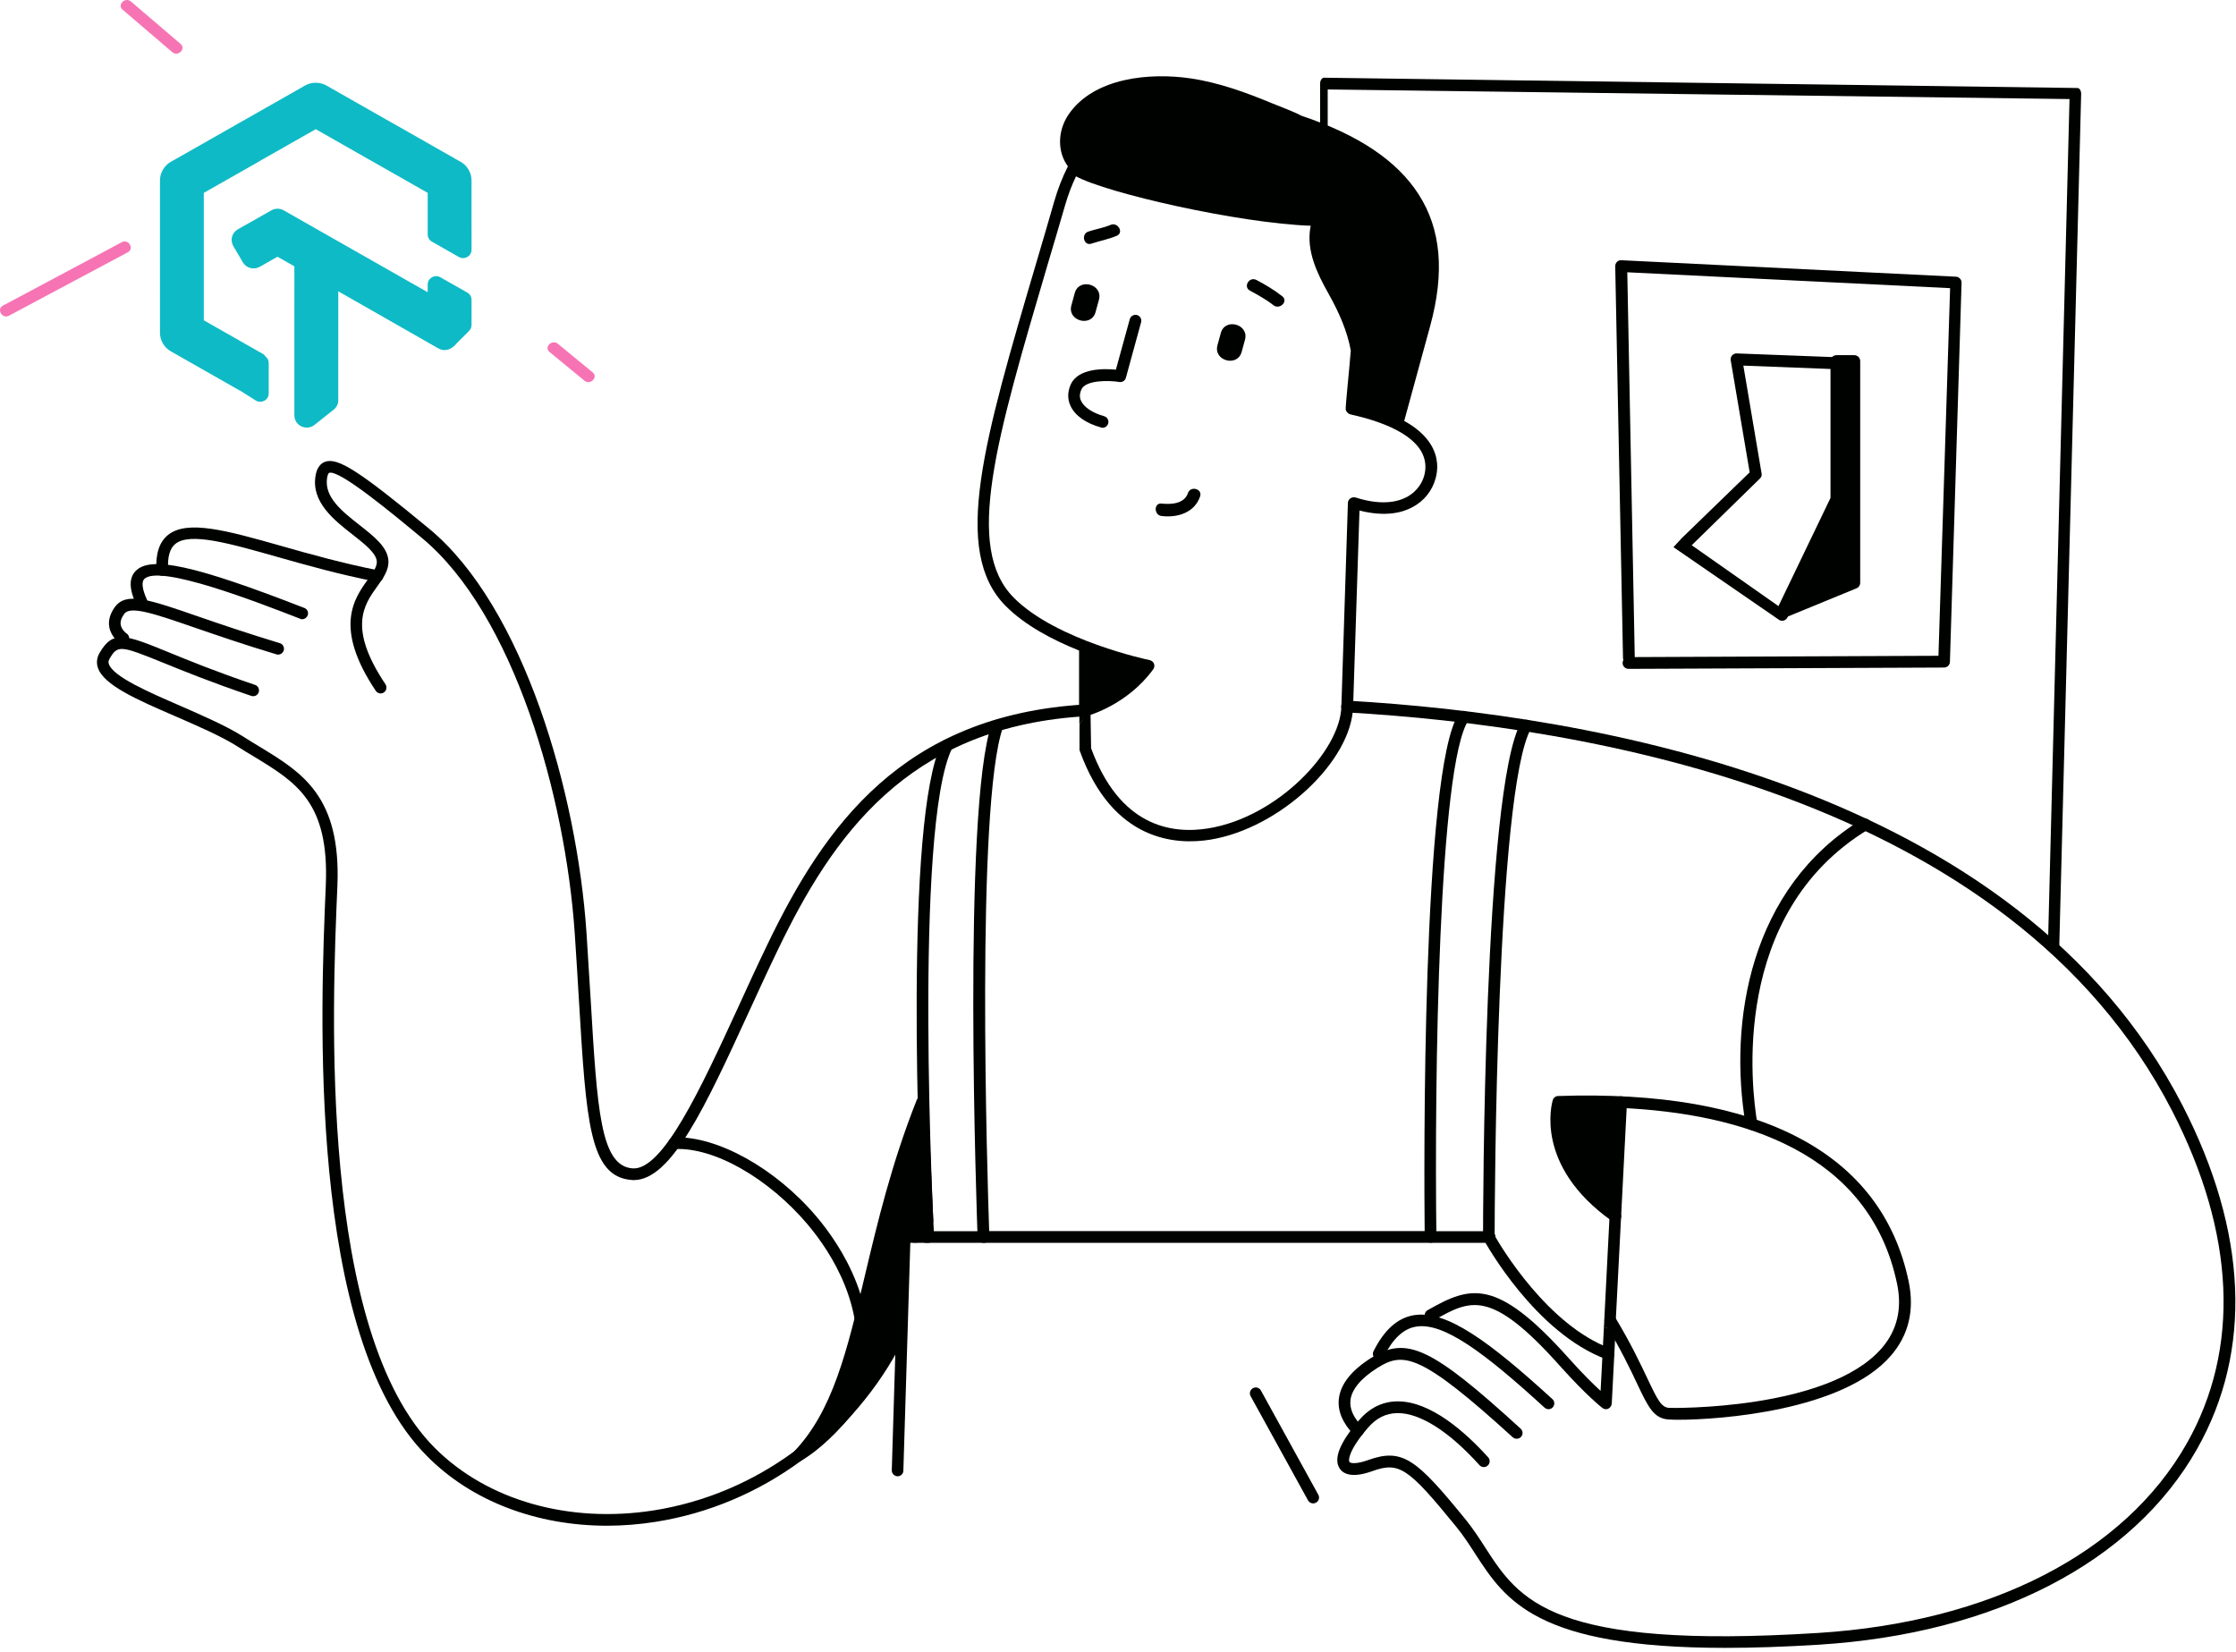
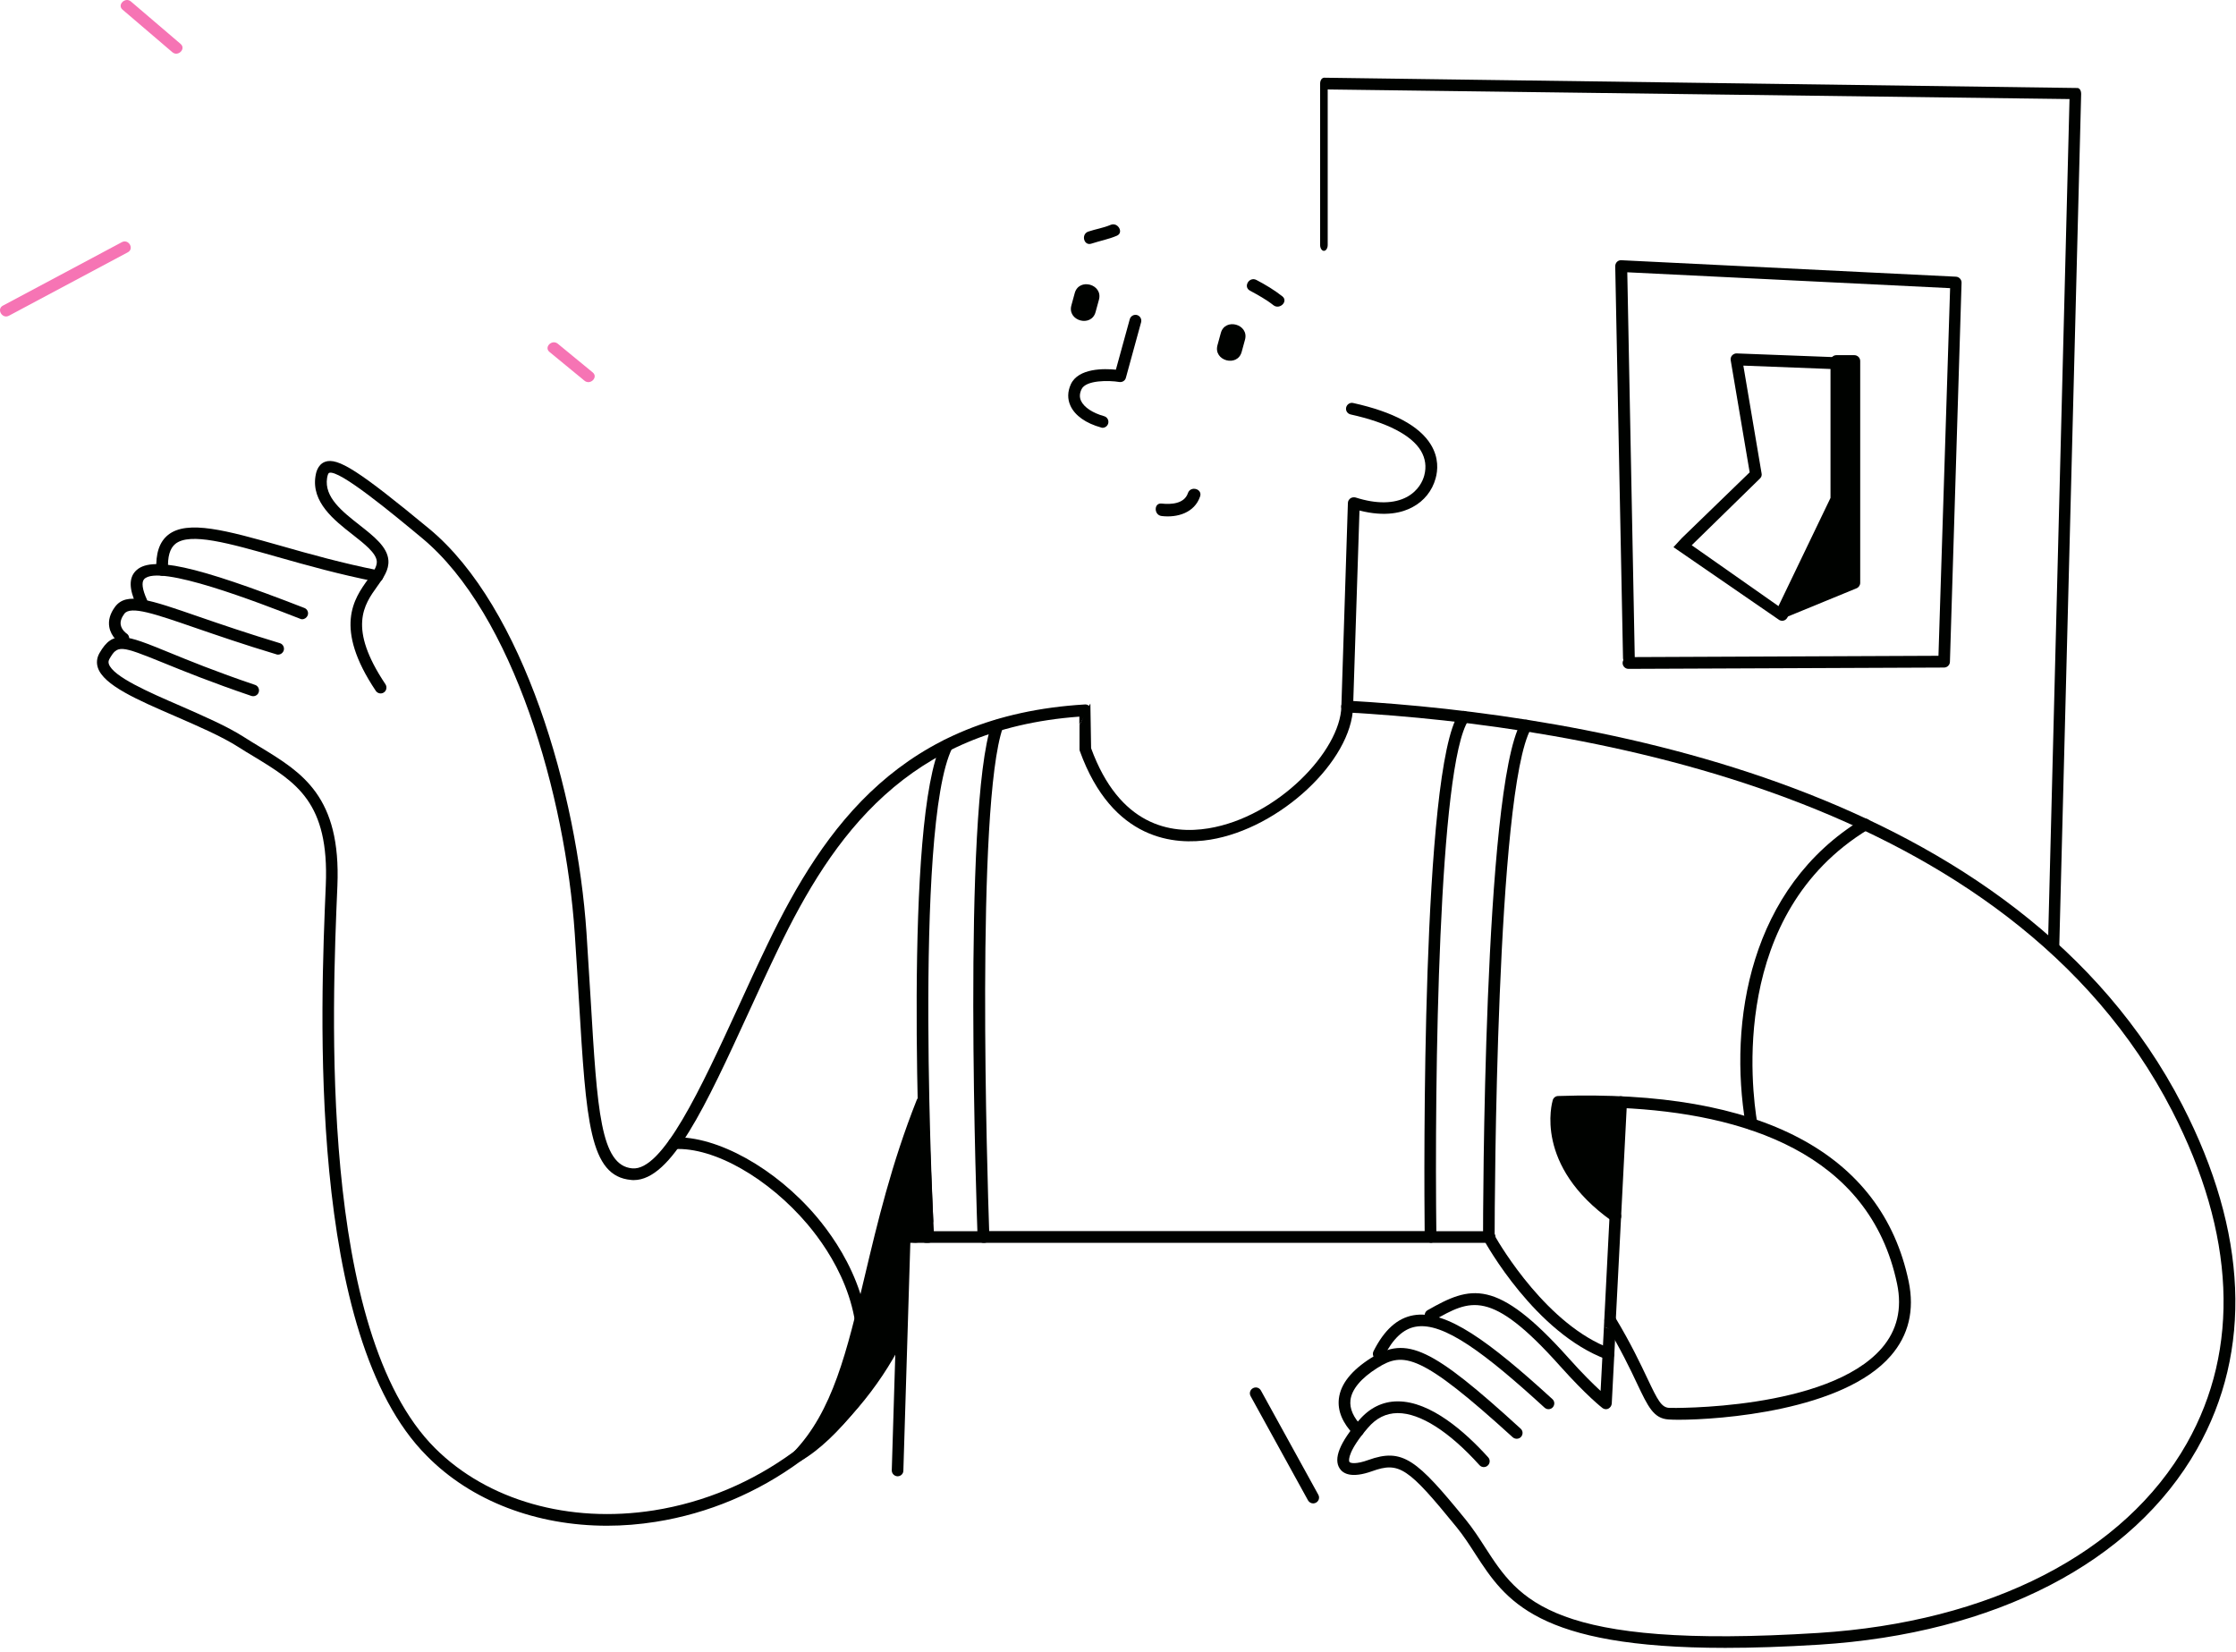
<svg xmlns="http://www.w3.org/2000/svg" width="494" height="365" viewBox="0 0 494 365" fill="none">
  <path d="M459.79 20.756L454.937 209.787L452.499 207.176L457.217 21.886L293.33 19.763V54.136C293.33 54.841 292.953 55.418 292.493 55.418C292.033 55.418 291.656 54.841 291.656 54.136V18.481C291.656 18.129 291.74 17.809 291.907 17.552C292.075 17.296 292.305 17.2 292.514 17.168L458.954 19.442C459.184 19.442 459.393 19.571 459.56 19.827C459.707 20.051 459.79 20.404 459.79 20.756Z" fill="#000200" />
  <path d="M123.237 75.941C125.798 78.054 128.359 80.167 130.952 82.28C132.233 83.337 130.408 85.161 129.127 84.105C126.566 81.992 124.005 79.879 121.412 77.766C120.099 76.71 121.956 74.885 123.237 75.941Z" fill="#F674B4" />
  <path d="M28.912 0.318C32.562 3.456 36.244 6.561 39.894 9.699C41.175 10.788 39.318 12.613 38.069 11.524C34.419 8.386 30.737 5.281 27.087 2.143C25.806 1.087 27.663 -0.738 28.912 0.318Z" fill="#F674B4" />
  <path d="M0.645 67.519C9.417 62.845 18.19 58.17 26.93 53.496C28.403 52.727 29.716 54.937 28.243 55.737C19.471 60.411 10.698 65.086 1.958 69.76C0.485 70.529 -0.828 68.287 0.645 67.519Z" fill="#F674B4" />
  <path d="M243.586 94.509C244.163 94.509 244.675 94.125 244.835 93.549C245.027 92.844 244.611 92.14 243.938 91.948C241.409 91.243 239.52 89.995 238.848 88.586C238.464 87.786 238.496 86.921 238.944 85.993C239.904 83.944 244.995 84.008 247.3 84.392C247.941 84.488 248.581 84.104 248.741 83.463L252.103 71.201C252.295 70.497 251.879 69.792 251.206 69.6C250.534 69.408 249.798 69.824 249.605 70.497L246.532 81.671C243.971 81.414 238.24 81.286 236.575 84.904C235.838 86.537 235.806 88.17 236.511 89.675C237.503 91.82 239.904 93.517 243.266 94.445C243.362 94.509 243.49 94.509 243.586 94.509Z" fill="#000200" />
  <path d="M242.785 66.236L242.049 68.925C241.121 72.383 235.742 70.91 236.703 67.453L237.439 64.764C238.367 61.306 243.746 62.779 242.785 66.236Z" fill="#000200" />
  <path d="M275.061 75.041L274.325 77.731C273.397 81.188 268.018 79.715 268.979 76.258L269.715 73.569C270.643 70.143 275.99 71.616 275.061 75.041Z" fill="#000200" />
  <path d="M277.583 61.852C279.6 62.908 281.521 64.061 283.313 65.469C284.69 66.59 282.705 68.511 281.329 67.422C279.76 66.174 277.935 65.181 276.174 64.221C274.574 63.389 275.982 61.02 277.583 61.852Z" fill="#000200" />
  <path d="M240.45 51.158C242.051 50.614 243.78 50.358 245.349 49.686C246.981 48.981 248.358 51.414 246.725 52.087C244.932 52.855 243.011 53.207 241.155 53.816C239.458 54.424 238.754 51.735 240.45 51.158Z" fill="#000200" />
  <path d="M256.652 111.252C258.733 111.476 261.646 111.316 262.447 108.947C263.023 107.25 265.712 107.987 265.136 109.683C263.919 113.269 260.141 114.421 256.652 114.005C254.891 113.813 254.891 111.028 256.652 111.252Z" fill="#000200" />
-   <path d="M229.114 57.497C230.331 53.367 231.611 49.044 232.892 44.562C233.724 41.681 234.749 39.087 235.933 36.75C233.596 33.581 233.596 28.97 236.062 25.32C241.664 17.092 254.087 16.003 263.02 17.316C269.327 18.244 275.346 20.454 281.205 22.887C283.19 23.719 285.463 24.488 287.544 25.576C300.159 29.802 308.643 35.502 313.414 42.929C318.376 50.645 319.209 60.154 315.975 72L310.116 93.419C309.924 94.124 309.219 94.508 308.515 94.316C307.939 94.156 307.587 93.644 307.555 93.099C304.769 92.043 302.752 91.659 300.287 91.114C299.711 91.915 297.565 91.466 297.309 90.506C297.245 89.578 298.078 81.958 298.43 77.443C297.661 73.249 295.965 69.247 293.467 64.797C291.002 60.41 288.601 55.48 289.497 50.261C289.529 50.133 289.561 50.005 289.593 49.877C273.585 49.301 244.546 42.673 237.726 38.959C236.798 40.88 235.998 42.993 235.325 45.299C234.012 49.781 232.764 54.103 231.515 58.233C219.989 97.358 213.01 120.954 223.959 132.032C233.34 141.508 253.767 145.799 253.991 145.831C254.407 145.927 254.791 146.215 254.951 146.631C255.111 147.047 255.047 147.496 254.791 147.848C249.06 155.756 240.384 158.125 240.032 158.221C239.936 158.253 239.808 158.253 239.711 158.253C239.423 158.253 239.135 158.157 238.911 157.997C238.591 157.741 238.399 157.357 238.399 156.972V143.718C232.636 141.412 226.393 138.147 222.134 133.824C210.192 121.69 217.3 97.518 229.114 57.497Z" fill="#000200" />
  <path d="M240.897 155.435L241.057 165.296C247.301 182.393 258.602 184.378 266.991 183.001C282.263 180.504 296.126 165.872 296.35 156.075L297.791 111.124C297.791 110.708 298.015 110.355 298.335 110.099C298.655 109.875 299.103 109.811 299.488 109.907C304.098 111.38 308.004 111.316 310.853 109.779C313.415 108.37 314.343 106.225 314.663 105.041C315.176 103.12 314.92 101.295 313.927 99.598C311.814 96.108 306.467 93.355 298.399 91.562C297.695 91.402 297.246 90.729 297.406 90.025C297.567 89.321 298.271 88.872 298.943 89.032C307.812 90.986 313.607 94.091 316.136 98.253C317.897 101.167 317.673 103.92 317.161 105.713C316.424 108.402 314.631 110.676 312.102 112.02C309.893 113.237 306.115 114.262 300.352 112.789L298.943 156.075C298.655 168.145 282.743 183.001 267.407 185.498C259.723 186.747 245.764 185.851 238.56 165.904C238.496 165.776 238.496 165.616 238.496 165.456V160.109C239.296 158.733 240.001 156.78 240.897 155.435Z" fill="#000200" />
  <path d="M381.157 364.055C387.272 364.055 394.155 363.831 401.871 363.351C440.772 360.917 471.187 345.165 485.371 320.16C497.697 298.421 496.577 272.167 482.169 244.185C445.702 173.46 350.933 157.836 297.689 154.794C296.985 154.73 296.377 155.307 296.313 156.011C296.281 156.715 296.825 157.324 297.529 157.388C350.229 160.365 444.005 175.765 479.864 245.369C493.855 272.519 494.976 297.941 483.13 318.879C469.395 343.116 439.715 358.356 401.711 360.757C342.737 364.471 335.629 353.489 328.137 341.899C326.825 339.85 325.448 337.737 323.815 335.72C312.993 322.433 309.92 319.808 302.268 322.561C299.707 323.49 298.362 323.298 298.138 322.978C297.85 322.561 298.01 320.32 302.204 315.454C304.061 313.277 306.206 312.22 308.735 312.188C308.767 312.188 308.799 312.188 308.831 312.188C313.762 312.188 320.165 316.254 326.857 323.682C327.337 324.226 328.169 324.258 328.682 323.778C329.226 323.298 329.258 322.465 328.778 321.953C323.687 316.318 316.067 309.595 308.831 309.595C308.767 309.595 308.735 309.595 308.703 309.595C305.438 309.627 302.588 311.035 300.251 313.757C295.961 318.719 294.552 322.305 295.993 324.45C296.761 325.603 298.65 326.627 303.132 325.027C309.119 322.882 311.04 324.162 321.798 337.385C323.367 339.306 324.679 341.355 325.96 343.34C332.588 353.521 339.407 364.055 381.157 364.055Z" fill="#000200" />
  <path d="M335.082 317.857C335.434 317.857 335.786 317.729 336.043 317.441C336.523 316.896 336.491 316.096 335.946 315.616C316.32 297.686 310.749 295.061 302.937 299.991C298.583 302.745 296.182 305.754 295.798 308.988C295.477 311.678 296.598 314.367 299.095 316.96C299.608 317.473 300.408 317.473 300.92 316.992C301.433 316.48 301.433 315.68 300.952 315.167C298.999 313.182 298.135 311.197 298.359 309.308C298.647 306.939 300.696 304.474 304.314 302.201C310.045 298.583 313.855 298.999 334.218 317.537C334.442 317.729 334.762 317.857 335.082 317.857Z" fill="#000200" />
  <path d="M342.094 311.325C342.446 311.325 342.798 311.197 343.054 310.909C343.534 310.364 343.502 309.564 342.958 309.084C329.031 296.373 319.522 289.297 312.254 290.578C308.7 291.218 305.819 293.812 303.45 298.518C303.13 299.159 303.386 299.927 304.026 300.247C304.666 300.567 305.435 300.311 305.755 299.671C307.74 295.733 310.045 293.588 312.735 293.107C318.914 291.955 328.231 299.095 341.229 310.973C341.485 311.197 341.774 311.325 342.094 311.325Z" fill="#000200" />
  <path d="M315.394 289.456C324.839 284.078 330.538 282.125 346.514 299.99C349.684 303.544 352.085 305.881 353.622 307.29L354.358 293.138C355.222 293.426 356.055 293.715 356.919 294.035L356.087 310.075C356.055 310.555 355.767 310.972 355.35 311.196C355.19 311.292 354.998 311.324 354.806 311.324C354.518 311.324 354.262 311.228 354.038 311.068C353.91 310.972 350.612 308.442 344.625 301.751C329.289 284.59 324.839 287.119 316.706 291.73C316.098 292.082 315.298 291.858 314.945 291.249C314.561 290.609 314.785 289.809 315.394 289.456Z" fill="#000200" />
  <path d="M357.94 269.447C357.524 270.023 356.723 270.183 356.147 269.767C338.826 257.504 342.892 243.641 343.052 243.033C343.212 242.521 343.692 242.136 344.237 242.136C388.932 240.632 415.762 254.719 421.685 283.118C422.997 289.457 421.685 294.964 417.747 299.51C407.245 311.676 379.967 313.661 370.81 313.661C369.914 313.661 369.178 313.629 368.665 313.597C365.336 313.405 364.119 310.812 361.686 305.689C360.181 302.488 358.1 298.133 354.642 292.37C354.29 291.762 354.482 290.962 355.09 290.61C355.699 290.225 356.499 290.449 356.851 291.058C360.373 296.917 362.454 301.367 363.991 304.601C366.264 309.403 367.064 310.94 368.793 311.036C369.146 311.068 403.82 311.644 415.762 297.813C419.123 293.907 420.276 289.137 419.123 283.63C413.04 254.559 384.898 245.978 358.004 244.762C358.004 244.762 356.915 267.173 357.588 267.654C358.228 268.038 358.356 268.87 357.94 269.447Z" fill="#000200" />
  <path d="M386.952 249.628C387.016 249.628 387.112 249.628 387.176 249.596C387.88 249.468 388.361 248.795 388.233 248.091C386.952 240.535 382.117 201.891 412.725 183.258C413.334 182.873 413.526 182.105 413.173 181.465C412.789 180.856 412.021 180.664 411.38 181.016C386.536 196.128 381.829 225.776 385.671 248.507C385.799 249.18 386.344 249.628 386.952 249.628Z" fill="#000200" />
  <path d="M77.867 118.076C73.801 114.906 68.775 110.936 69.703 105.173C69.799 104.565 70.119 102.676 71.784 102.035C74.602 100.979 79.34 104.02 94.836 116.827C115.711 134.116 127.493 175.225 129.574 206.057C129.926 211.436 130.214 216.399 130.503 220.913C131.943 245.278 132.68 257.476 139.659 258.116C146.383 258.789 154.867 240.379 163.031 222.642C165.145 217.999 167.322 213.261 169.563 208.619C182.145 182.525 199.338 158.032 239.679 155.631C240.031 155.599 240.384 155.727 240.64 155.983C240.736 156.079 240.832 156.207 240.896 156.303C240.063 157.552 239.263 158.801 238.463 160.081V158.321C200.427 161.106 183.97 184.67 171.9 209.739C169.659 214.382 167.482 219.12 165.369 223.73C155.892 244.349 148.368 260.71 140.012 260.71C139.819 260.71 139.627 260.71 139.435 260.678C130.214 259.877 129.51 247.711 127.909 221.073C127.653 216.559 127.333 211.628 126.981 206.249C124.932 175.93 113.502 135.653 93.203 118.844C86.8 113.529 74.89 103.636 72.713 104.469C72.585 104.501 72.392 104.821 72.264 105.589C71.592 109.847 75.594 112.985 79.468 116.027C82.606 118.492 85.583 120.829 85.807 123.775C85.968 125.888 84.719 127.649 83.374 129.506C80.429 133.604 76.779 138.662 85.167 151.181C85.551 151.789 85.391 152.59 84.815 152.974C84.207 153.39 83.406 153.198 83.022 152.622C73.641 138.63 78.251 132.227 81.293 128.001C82.446 126.432 83.342 125.151 83.246 123.999C83.086 122.174 80.557 120.189 77.867 118.076Z" fill="#000200" />
  <path d="M83.375 128.575C83.983 128.575 84.527 128.158 84.655 127.518C84.783 126.814 84.335 126.141 83.631 126.013C75.723 124.444 68.487 122.427 62.116 120.602C50.109 117.209 41.401 114.775 37.143 118.169C35.222 119.706 34.357 122.267 34.549 125.981C34.581 126.686 35.254 127.262 35.926 127.198C36.63 127.166 37.175 126.558 37.143 125.821C36.983 123.004 37.527 121.147 38.743 120.154C41.977 117.561 50.558 119.994 61.379 123.068C67.814 124.893 75.114 126.942 83.118 128.511C83.183 128.575 83.278 128.575 83.375 128.575Z" fill="#000200" />
  <path d="M66.755 136.806C67.267 136.806 67.748 136.486 67.972 135.974C68.228 135.302 67.908 134.565 67.236 134.309C42.967 124.864 33.202 122.719 29.936 126.177C28.463 127.746 28.527 130.147 30.096 133.573C30.384 134.213 31.185 134.501 31.825 134.213C32.465 133.925 32.754 133.156 32.465 132.484C31.441 130.243 31.217 128.61 31.857 127.938C35.091 124.544 56.958 133.06 66.339 136.71C66.435 136.774 66.595 136.806 66.755 136.806Z" fill="#000200" />
  <path d="M61.441 144.619C61.986 144.619 62.498 144.267 62.69 143.69C62.882 143.018 62.498 142.282 61.826 142.09C54.622 139.912 48.731 137.895 43.992 136.263C32.979 132.453 27.952 130.692 25.423 134.053C24.334 135.526 23.886 137.031 24.142 138.504C24.526 140.745 26.351 141.993 26.543 142.122C27.152 142.506 27.952 142.346 28.336 141.737C28.721 141.129 28.56 140.329 27.952 139.944C27.952 139.944 26.863 139.208 26.671 138.023C26.543 137.287 26.831 136.455 27.472 135.59C28.849 133.765 34.227 135.622 43.128 138.696C47.898 140.329 53.789 142.378 61.057 144.555C61.185 144.619 61.313 144.619 61.441 144.619Z" fill="#000200" />
  <path d="M134.124 337.07C137.646 337.07 141.263 336.782 144.881 336.206C168.189 332.524 188.584 317.572 199.438 296.249C199.758 295.609 199.502 294.841 198.861 294.52C198.221 294.2 197.453 294.456 197.132 295.097C186.631 315.683 166.941 330.123 144.465 333.677C125.767 336.622 107.678 331.499 96.088 319.909C70.315 294.136 73.388 222.643 74.541 195.717C75.373 175.931 66.729 170.68 57.54 165.077C56.355 164.373 55.171 163.636 53.954 162.868C50.176 160.435 44.894 158.162 39.803 155.921C32.855 152.911 24.979 149.485 24.051 146.7C23.923 146.316 23.955 145.995 24.179 145.579C25.972 142.474 26.516 142.538 36.121 146.444C40.603 148.269 46.751 150.766 55.523 153.743C56.195 153.967 56.932 153.615 57.156 152.943C57.38 152.271 57.028 151.534 56.355 151.31C47.647 148.365 41.564 145.867 37.114 144.042C27.765 140.232 24.947 139.08 21.97 144.298C21.393 145.323 21.265 146.412 21.617 147.5C22.898 151.374 30.262 154.576 38.778 158.258C43.773 160.435 48.96 162.676 52.578 164.981C53.794 165.75 55.011 166.518 56.227 167.222C65.48 172.857 72.748 177.276 71.98 195.525C70.827 222.739 67.721 295.065 94.295 321.638C104.156 331.66 118.564 337.07 134.124 337.07Z" fill="#000200" />
  <path d="M189.893 305.888C190.501 305.888 191.013 305.471 191.141 304.863C194.631 288.695 185.923 275.344 180.416 268.812C171.323 258.055 158.388 250.915 148.911 251.267C148.207 251.299 147.631 251.908 147.663 252.612C147.695 253.316 148.303 253.893 149.007 253.861C157.748 253.38 169.818 260.328 178.431 270.509C183.617 276.657 191.878 289.239 188.612 304.351C188.452 305.055 188.9 305.728 189.605 305.888C189.733 305.888 189.829 305.888 189.893 305.888Z" fill="#000200" />
  <path d="M175.289 320.837C183.965 311.84 187.103 298.617 191.073 281.84C193.826 270.25 196.932 257.124 202.535 243.004C202.759 242.428 203.335 242.108 203.944 242.204C204.552 242.3 205 242.812 205.032 243.42L206.185 269.674C206.185 269.834 206.185 269.962 206.121 270.09C206.121 270.09 205.737 271.339 205.064 273.356C204.936 273.772 204.52 274.124 204.072 274.22C203.656 274.317 203.239 274.413 202.823 274.477L202.279 274.541C201.639 274.541 200.934 274.349 200.262 274.156C200.07 274.092 199.814 274.028 199.557 273.964C199.109 279.855 198.725 290.421 199.013 295.672C199.013 295.896 198.981 296.12 198.885 296.312C194.211 305.629 185.31 317.923 176.858 322.79C176.666 322.918 176.441 322.95 176.217 322.95C175.833 322.95 175.449 322.79 175.193 322.437C174.809 322.021 174.841 321.285 175.289 320.837Z" fill="#000200" />
  <path d="M355.345 300.41C355.858 300.41 356.37 300.09 356.562 299.577C356.818 298.905 356.466 298.169 355.794 297.912C341.93 292.79 331.589 275.405 330.212 272.971C330.212 266.6 330.533 174.68 338.249 160.945C338.601 160.305 338.377 159.537 337.768 159.184C337.16 158.832 336.36 159.056 336.007 159.665C327.715 174.424 327.651 269.258 327.651 273.292C327.651 273.516 327.715 273.708 327.811 273.9C328.259 274.732 339.209 294.519 354.929 300.314C355.057 300.378 355.185 300.41 355.345 300.41Z" fill="#000200" />
  <path d="M217.292 274.571H316.031C316.383 274.571 316.703 274.443 316.96 274.187C317.216 273.931 317.344 273.611 317.344 273.259C316.895 238.072 317.824 168.916 324.451 159.087C324.836 158.479 324.708 157.679 324.099 157.294C323.523 156.878 322.691 157.038 322.306 157.647C314.046 169.941 314.622 259.491 314.75 271.978H218.54C218.156 260.772 215.531 177.913 221.582 160.688C221.806 160.016 221.454 159.279 220.782 159.055C220.109 158.831 219.373 159.183 219.117 159.856C212.521 178.713 215.851 269.481 215.979 273.323C216.011 274.027 216.588 274.571 217.292 274.571Z" fill="#000200" />
  <path d="M198.3 326.149C199.005 326.149 199.581 325.605 199.581 324.9L201.118 274.57H205.088C205.44 274.57 205.792 274.41 206.016 274.154C206.24 273.898 206.4 273.546 206.368 273.194C206.304 272.297 201.694 182.555 210.403 165.202C210.723 164.561 210.467 163.793 209.826 163.473C209.186 163.153 208.417 163.409 208.097 164.049C199.613 181.05 203.167 260.131 203.743 271.977H199.869C199.165 271.977 198.588 272.521 198.588 273.226L197.02 324.804C196.988 325.509 197.564 326.117 198.268 326.149H198.3Z" fill="#000200" />
  <path d="M316.252 274.57H329.123C329.827 274.57 330.404 273.994 330.404 273.289C330.404 272.585 329.827 272.009 329.123 272.009H316.252C315.548 272.009 314.972 272.585 314.972 273.289C314.94 273.994 315.516 274.57 316.252 274.57Z" fill="#000200" />
  <path d="M204.58 274.57H217.451C218.155 274.57 218.732 273.994 218.732 273.289C218.732 272.585 218.155 272.009 217.451 272.009H204.58C203.876 272.009 203.3 272.585 203.3 273.289C203.3 273.994 203.876 274.57 204.58 274.57Z" fill="#000200" />
  <path d="M290.132 332.139C290.356 332.139 290.549 332.075 290.741 331.978C291.381 331.626 291.605 330.858 291.253 330.218L278.574 307.198C278.222 306.557 277.454 306.333 276.813 306.685C276.173 307.038 275.949 307.806 276.301 308.446L288.98 331.466C289.236 331.914 289.684 332.139 290.132 332.139Z" fill="#000200" />
  <path d="M354.355 293.173L356.884 243.419C356.916 242.715 357.556 242.074 358.229 242.202C358.933 242.234 359.477 242.843 359.445 243.547L356.852 294.069C356.051 293.749 355.219 293.429 354.355 293.173Z" fill="#000200" />
-   <path fill-rule="evenodd" clip-rule="evenodd" d="M59.363 86.928V80.185C59.363 79.61 59.09 79.072 58.631 78.727L58.424 78.454L58.174 78.236C57.4 77.796 57.234 77.703 57.156 77.664L45.027 70.763V42.61L56.635 36.014C56.635 36.014 57.449 35.549 57.49 35.524L57.491 35.524C57.56 35.48 57.56 35.48 57.676 35.405L69.758 28.538L81.371 35.153C82.027 35.526 82.263 35.659 82.368 35.71L94.492 42.609V51.798C94.492 52.453 94.847 53.059 95.423 53.387L101.378 56.774C102.621 57.481 104.177 56.598 104.176 55.185L104.174 39.892C104.181 39.067 103.962 38.238 103.542 37.51C103.117 36.775 102.504 36.166 101.754 35.739L100.989 35.308L86.96 27.326L86.195 26.901L72.395 19.052C71.773 18.617 70.887 18.327 69.988 18.285C69.063 18.242 68.15 18.46 67.342 18.917L66.568 19.369L53.306 26.904C52.963 27.096 52.85 27.159 52.737 27.223C52.681 27.254 52.626 27.286 52.543 27.332L51.787 27.768L37.94 35.643C37.23 35.981 36.546 36.599 36.074 37.351C35.597 38.1 35.341 38.972 35.341 39.865V56.686L35.345 73.48C35.337 74.304 35.555 75.132 35.976 75.862C36.401 76.598 37.016 77.207 37.766 77.633L38.527 78.063C48.103 83.512 52.511 86.02 52.565 86.05L53.328 86.474L56.515 88.488C57.778 89.237 59.363 88.357 59.363 86.928ZM97.287 61.258C96.044 60.553 94.491 61.436 94.491 62.848V64.562L63.725 47.067L62.691 46.474C61.755 45.942 60.599 45.998 59.726 46.608L58.908 47.063L54.368 49.635L52.537 50.669C51.205 51.427 50.789 53.086 51.569 54.41L52.61 56.176L53.66 57.963C54.432 59.272 56.12 59.68 57.461 58.908C59.247 57.894 59.329 57.848 59.406 57.794C59.411 57.791 59.417 57.788 59.422 57.784L61.307 56.717L65.036 58.838L65.032 91.771C65.032 93.261 66.259 94.47 67.773 94.47C68.468 94.47 69.132 94.212 69.638 93.749C73.016 91.064 73.021 91.061 73.716 90.508L73.719 90.506C74.432 89.94 74.807 89.066 74.729 88.172L74.735 64.356L96.861 76.979C98.24 77.76 99.785 77.233 100.838 75.909L103.645 73.093C103.986 72.749 104.176 72.29 104.176 71.811V66.223C104.176 65.567 103.82 64.961 103.242 64.633L97.287 61.258Z" fill="#0EBAC5" />
  <path d="M405.845 78.923L383.698 78.078C383.34 78.046 382.918 78.241 382.658 78.533C382.399 78.825 382.301 79.215 382.366 79.605L386.555 104.35L371.538 118.901C371.922 120.108 371.922 120.537 372.35 121.824L388.861 105.681C389.153 105.389 389.283 104.967 389.186 104.577L385.159 80.774L404.481 81.52V110.52L393.148 134.064L371.538 118.901C370.921 119.551 370.337 120.233 369.72 120.882L393.115 136.987C393.31 137.084 393.505 137.149 393.732 137.149C393.862 137.149 393.992 137.117 394.122 137.084C394.447 136.987 394.739 136.727 394.901 136.402L406.949 111.364C407.047 111.202 407.079 111.007 407.079 110.812V80.287C407.112 79.54 406.559 78.955 405.845 78.923Z" fill="#000200" />
  <path d="M393.669 135.392L409.679 128.8V79.796H405.717V110.322L393.669 135.392Z" fill="#000200" />
  <path d="M393.668 136.659C393.31 136.659 392.986 136.529 392.726 136.237C392.369 135.847 392.271 135.262 392.499 134.775L404.417 109.997V79.764C404.417 79.049 405.001 78.465 405.716 78.465H409.677C410.392 78.465 410.976 79.049 410.976 79.764V128.768C410.976 129.287 410.652 129.774 410.165 129.969L394.122 136.561C393.992 136.659 393.83 136.659 393.668 136.659ZM407.015 81.095V110.322C407.015 110.517 406.982 110.712 406.885 110.874L396.298 132.859L408.379 127.891V81.095H407.015Z" fill="#000200" />
  <path d="M359.782 147.77C359.067 147.77 358.483 147.185 358.483 146.471C358.483 145.756 359.067 145.172 359.782 145.172L428.264 144.88L430.837 63.661L359.516 60.154L361.172 145.371C361.204 146.085 360.62 146.67 359.905 146.702C359.256 146.735 358.606 146.15 358.574 145.436L356.853 58.823C356.853 58.465 356.983 58.108 357.243 57.849C357.502 57.589 357.86 57.459 358.217 57.491L432.136 61.128C432.818 61.161 433.37 61.745 433.37 62.427L430.797 146.179C430.797 146.893 430.212 147.478 429.498 147.478L359.782 147.77Z" fill="#000200" />
</svg>